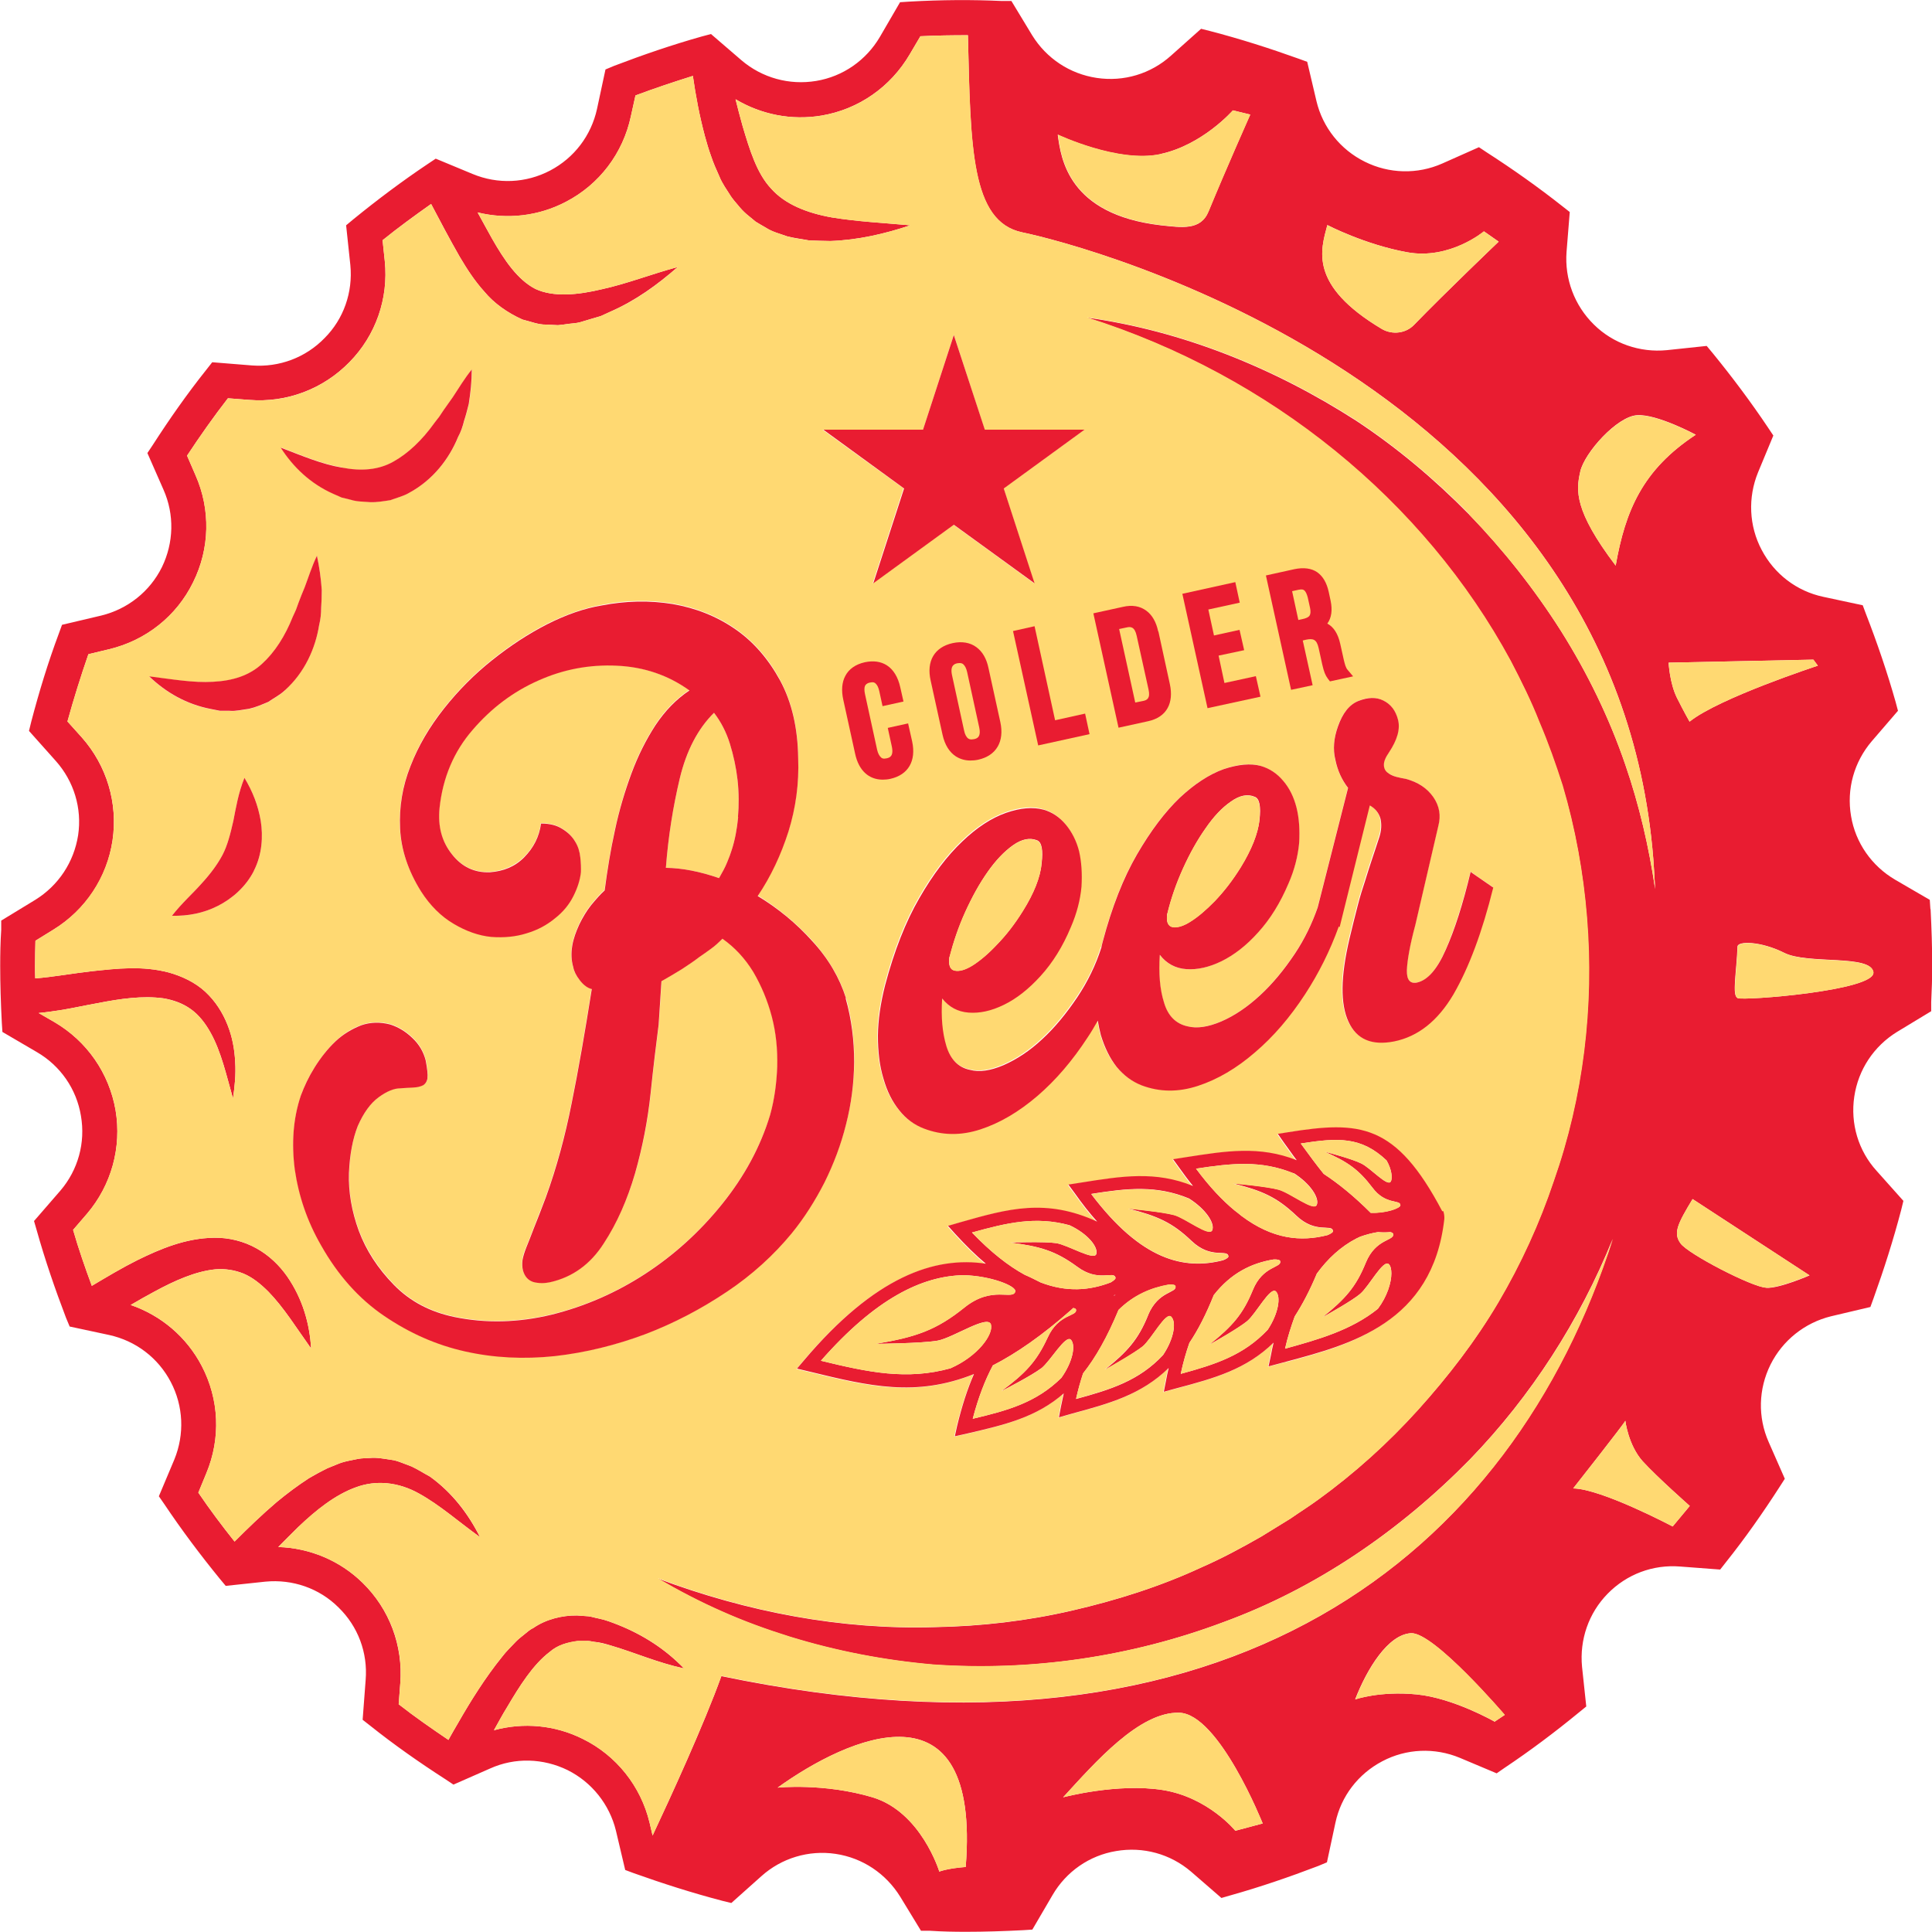
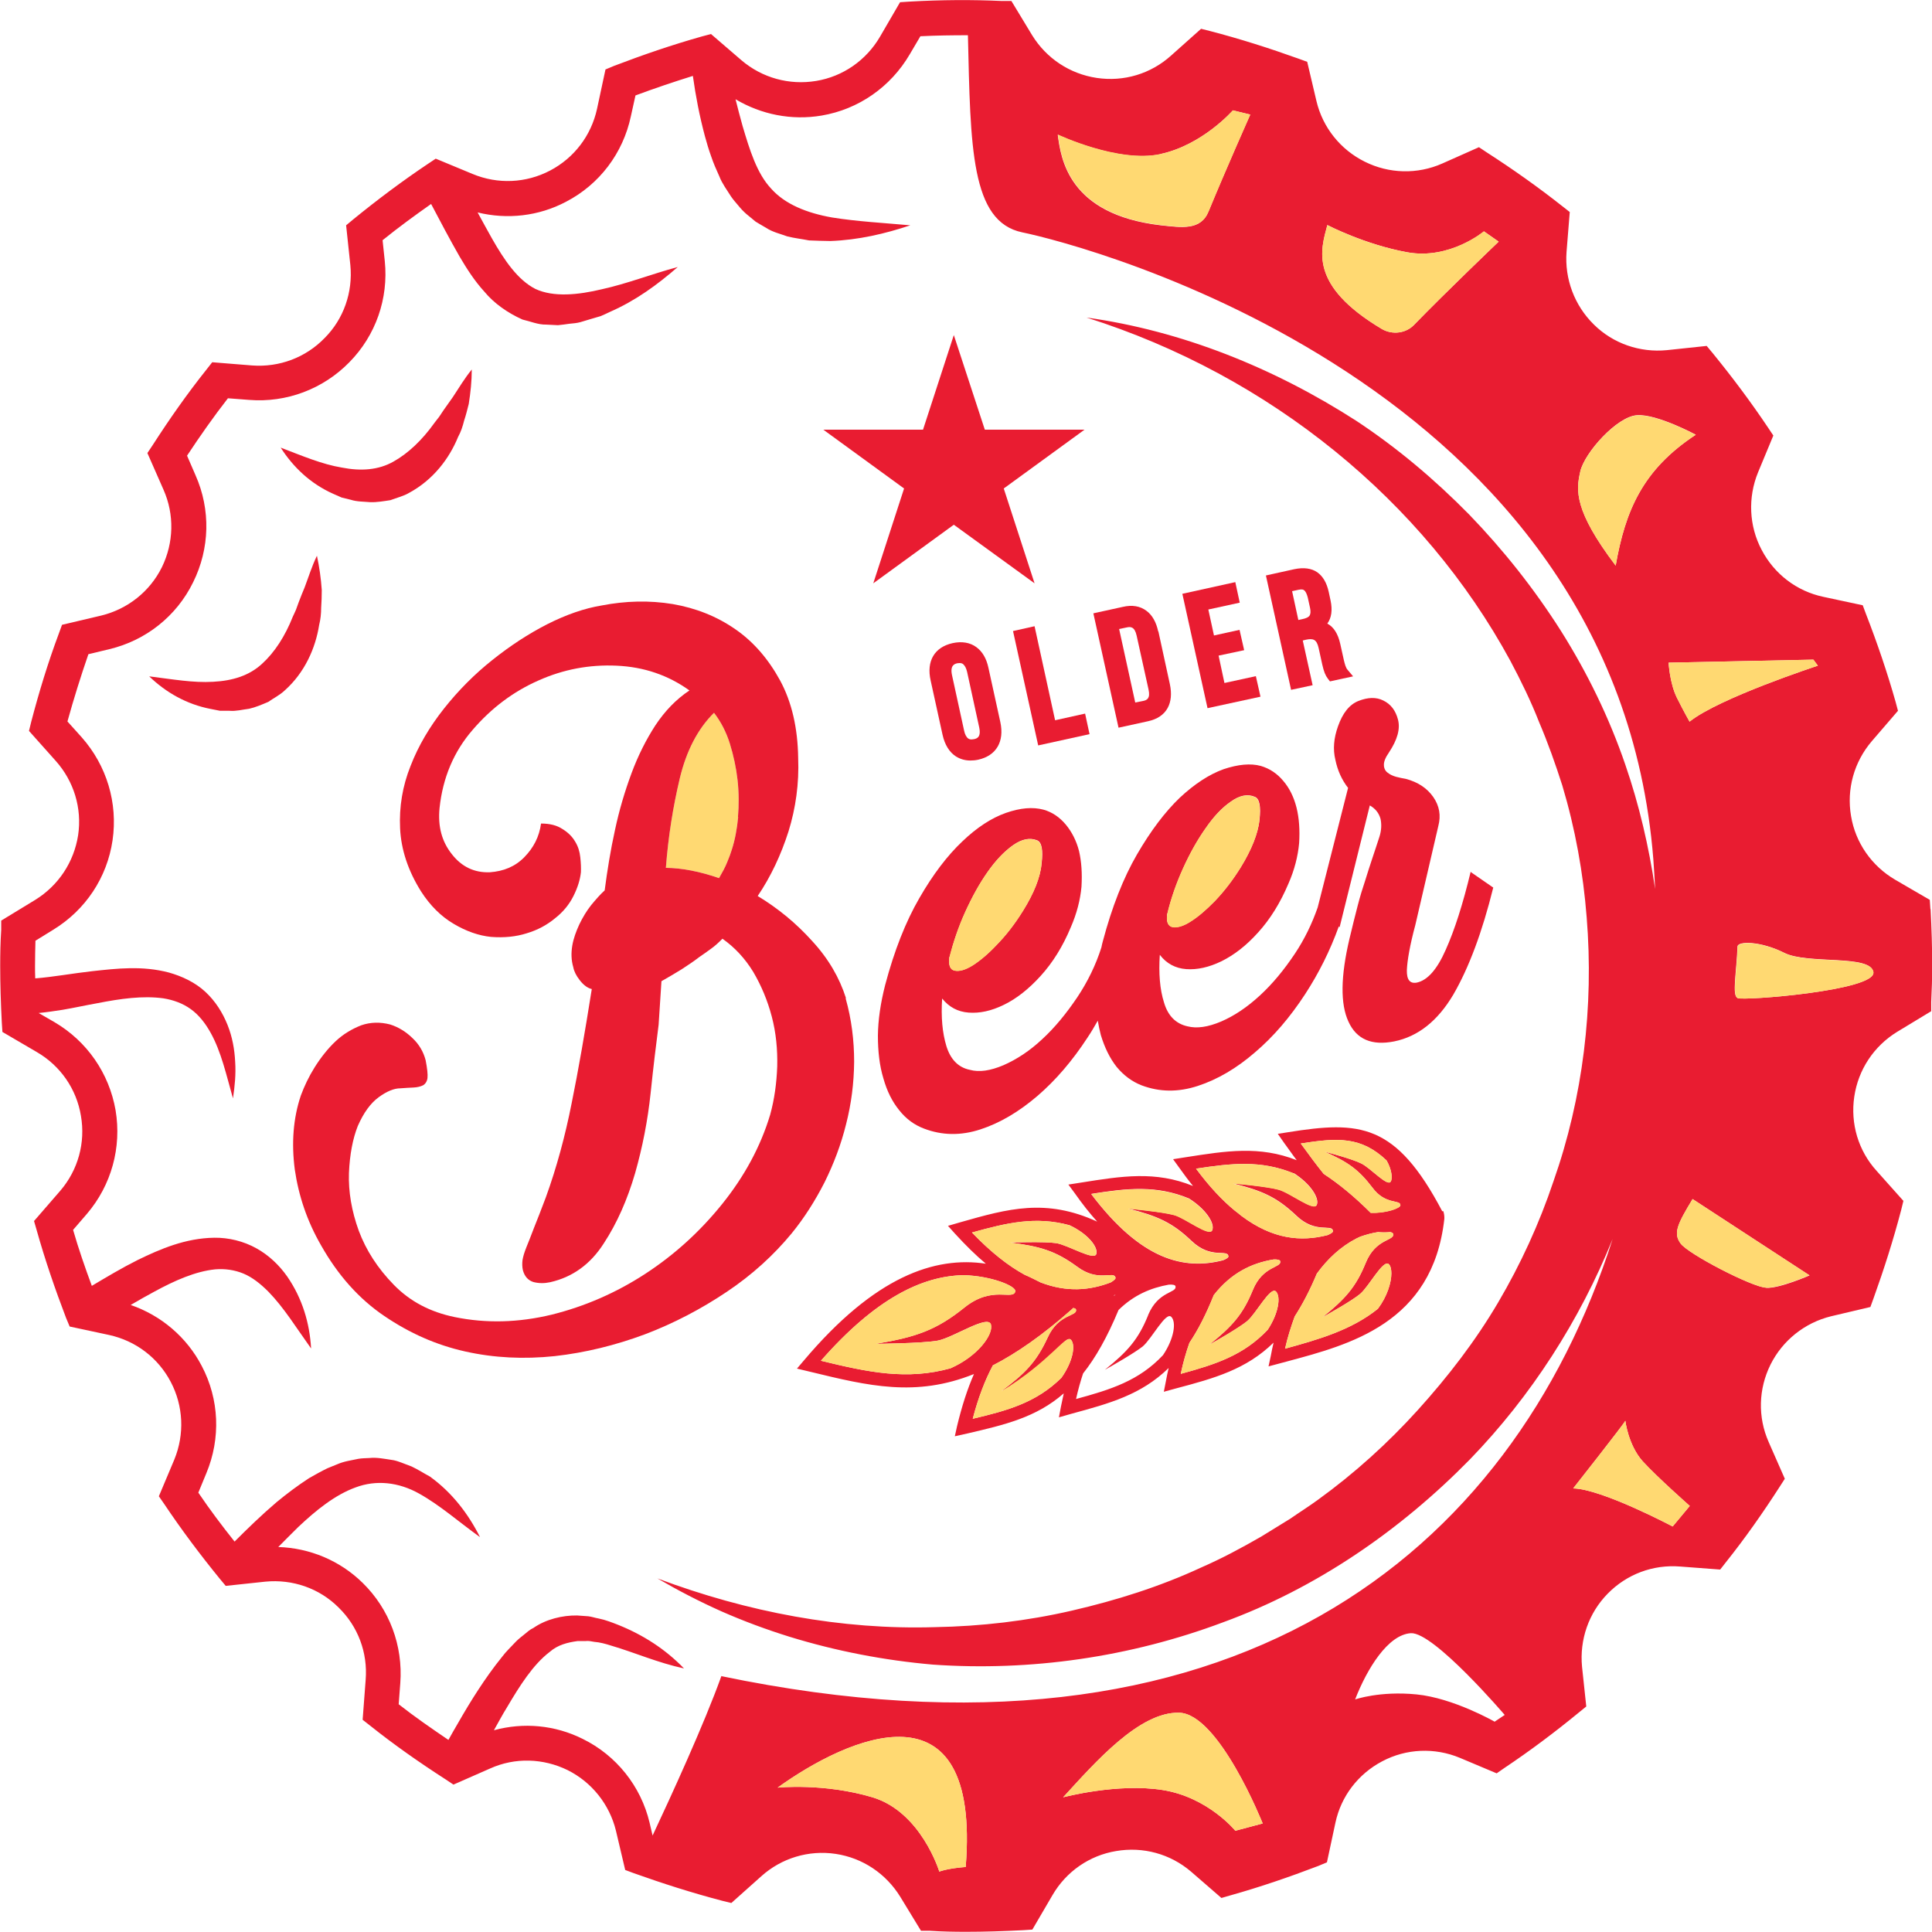
<svg xmlns="http://www.w3.org/2000/svg" viewBox="0 0 137 137" fill="none">
  <g clip-path="url(#clip0_278_6020)">
    <path d="M136.886 64.466L136.843 63.81L134.387 62.382C132.731 61.411 131.574 59.769 131.26 57.87C130.932 55.957 131.474 54.029 132.731 52.558L134.587 50.402L134.416 49.76C133.83 47.69 133.116 45.591 132.317 43.535L132.088 42.92L129.29 42.321C127.405 41.921 125.82 40.707 124.921 38.994C124.021 37.295 123.935 35.282 124.664 33.497L125.749 30.884L125.377 30.327C124.164 28.514 122.836 26.743 121.451 25.044L121.023 24.53L118.195 24.83C116.282 25.016 114.383 24.359 113.027 23.017C111.642 21.66 110.942 19.776 111.085 17.862L111.313 15.035L110.785 14.621C109.086 13.279 107.273 11.994 105.431 10.809L104.874 10.438L102.275 11.594C100.505 12.379 98.492 12.322 96.778 11.466C95.05 10.609 93.794 9.038 93.351 7.168L92.695 4.383L92.066 4.155C90.039 3.427 87.94 2.756 85.798 2.199L85.17 2.042L83.042 3.941C81.6 5.24 79.687 5.811 77.774 5.526C75.86 5.24 74.204 4.141 73.19 2.499L71.72 0.071H71.049C68.921 -0.028 66.751 -0.014 64.481 0.114L63.824 0.157L62.396 2.613C61.425 4.269 59.783 5.426 57.87 5.74C55.971 6.054 54.043 5.526 52.573 4.269L50.416 2.413L49.774 2.584C47.689 3.17 45.605 3.884 43.549 4.669L42.935 4.926L42.335 7.725C41.921 9.609 40.722 11.194 39.008 12.094C37.295 12.993 35.296 13.079 33.511 12.336L30.898 11.251L30.341 11.623C28.528 12.836 26.758 14.164 25.058 15.549L24.544 15.977L24.844 18.805C25.03 20.718 24.373 22.617 23.017 23.973C21.674 25.358 19.804 26.058 17.876 25.915L15.049 25.687L14.635 26.215C13.279 27.914 12.008 29.727 10.823 31.569L10.452 32.126L11.594 34.725C12.379 36.495 12.322 38.494 11.48 40.222C10.623 41.95 9.052 43.192 7.182 43.649L4.398 44.306L4.169 44.934C3.412 46.961 2.77 49.06 2.213 51.188L2.056 51.83L3.955 53.958C5.24 55.4 5.826 57.313 5.54 59.226C5.24 61.14 4.141 62.796 2.499 63.81L0.086 65.28V65.937C0.029 66.794 0.014 67.636 0.014 68.493C0.014 69.792 0.057 71.134 0.128 72.519L0.171 73.176L2.613 74.604C4.283 75.575 5.426 77.217 5.74 79.13C6.068 81.029 5.54 82.957 4.283 84.427L2.413 86.584L2.599 87.226C3.184 89.311 3.898 91.395 4.683 93.451L4.94 94.065L7.739 94.665C9.624 95.079 11.208 96.278 12.108 97.992C13.008 99.705 13.093 101.704 12.365 103.489L11.265 106.102L11.651 106.659C12.865 108.472 14.193 110.243 15.578 111.942L16.006 112.456L18.819 112.156C20.746 111.97 22.645 112.627 24.002 113.983C25.387 115.326 26.086 117.196 25.929 119.124L25.715 121.951L26.243 122.365C27.942 123.721 29.756 124.992 31.598 126.177L32.155 126.548L34.753 125.406C36.524 124.607 38.523 124.678 40.25 125.52C41.964 126.377 43.22 127.948 43.677 129.818L44.334 132.602L44.948 132.831C46.99 133.559 49.089 134.23 51.216 134.787L51.859 134.944L53.986 133.045C55.414 131.76 57.342 131.175 59.255 131.46C61.168 131.746 62.824 132.859 63.838 134.501L65.309 136.914H65.966C66.822 136.972 67.65 136.986 68.507 136.986C69.821 136.986 71.134 136.943 72.548 136.872L73.205 136.829L74.632 134.387C75.603 132.717 77.245 131.574 79.144 131.26C81.058 130.932 82.985 131.46 84.456 132.717L86.612 134.587L87.254 134.401C89.339 133.816 91.424 133.102 93.48 132.317L94.094 132.06L94.694 129.261C95.093 127.377 96.307 125.792 98.02 124.892C99.719 123.993 101.733 123.907 103.517 124.649L106.13 125.749L106.687 125.363C108.501 124.15 110.271 122.822 111.956 121.437L112.484 121.008L112.184 118.196C111.999 116.268 112.656 114.383 113.998 113.013C115.354 111.628 117.21 110.928 119.152 111.085L121.979 111.299L122.393 110.771C123.75 109.072 125.021 107.258 126.206 105.417L126.563 104.86L125.42 102.261C124.635 100.491 124.692 98.492 125.549 96.764C126.405 95.05 127.976 93.794 129.847 93.337L132.631 92.68L132.859 92.052C133.587 90.025 134.259 87.926 134.815 85.798L134.972 85.156L133.073 83.028C131.774 81.6 131.203 79.673 131.489 77.76C131.774 75.846 132.874 74.19 134.516 73.176L136.943 71.706V71.049C136.986 70.192 137.014 69.364 137.014 68.507C137.014 67.208 136.971 65.851 136.9 64.466H136.886ZM128.576 46.761L128.904 47.204C128.904 47.204 121.879 49.503 119.809 51.173C119.809 51.173 119.423 50.502 118.909 49.474C118.395 48.432 118.324 46.99 118.324 46.99L128.59 46.776L128.576 46.761ZM112.056 33.44C112.356 32.098 114.669 29.527 116.082 29.442C117.496 29.342 120.252 30.827 120.252 30.827C116.482 33.297 115.254 36.21 114.569 40.108C111.613 36.21 111.756 34.768 112.056 33.454V33.44ZM94.137 15.963C94.137 15.963 96.792 17.348 99.805 17.891C102.818 18.433 105.231 16.406 105.231 16.406L106.273 17.134C106.273 17.134 102.561 20.675 100.276 23.031C99.691 23.645 98.734 23.759 97.992 23.331C92.766 20.218 93.665 17.705 94.122 15.963H94.137ZM82.286 10.923C85.284 10.28 87.426 7.825 87.426 7.825L88.654 8.124C88.654 8.124 86.926 12.008 85.698 14.992C85.141 16.363 83.799 16.134 82.314 15.977C75.718 15.206 75.232 11.209 75.004 9.552C75.004 9.552 79.287 11.58 82.271 10.937L82.286 10.923ZM68.493 132.388C67.165 132.488 66.608 132.717 66.608 132.717C66.608 132.717 65.323 128.49 61.868 127.448C58.412 126.42 55.143 126.763 55.143 126.763C60.083 123.207 69.564 118.867 68.479 132.388H68.493ZM87.597 129.818C87.597 129.818 85.67 127.448 82.457 126.934C79.244 126.42 75.389 127.448 75.389 127.448C77.688 124.935 80.801 121.38 83.614 121.451C86.441 121.522 89.539 129.304 89.539 129.304L87.611 129.818H87.597ZM51.159 118.838C49.931 122.265 47.575 127.391 46.276 130.161L46.062 129.247C45.448 126.663 43.706 124.478 41.321 123.307C39.351 122.322 37.123 122.122 35.025 122.693C35.339 122.136 35.624 121.594 35.953 121.066C36.838 119.566 37.795 118.039 38.98 117.139C39.551 116.639 40.236 116.468 40.964 116.368H41.535C41.735 116.339 41.95 116.397 42.135 116.425C42.535 116.454 42.949 116.568 43.349 116.696C45.005 117.182 46.647 117.91 48.503 118.31C47.175 116.939 45.619 115.94 43.849 115.226C43.406 115.054 42.949 114.869 42.449 114.769C42.192 114.726 41.964 114.64 41.721 114.612L40.922 114.555C39.865 114.54 38.708 114.826 37.823 115.44C37.566 115.554 37.38 115.74 37.181 115.897C36.981 116.054 36.767 116.225 36.595 116.397C36.252 116.768 35.881 117.11 35.596 117.496C34.982 118.253 34.439 119.024 33.925 119.809C33.411 120.594 32.94 121.38 32.483 122.179C32.255 122.579 32.012 122.979 31.798 123.379C30.598 122.565 29.399 121.737 28.271 120.851L28.385 119.352C28.585 116.696 27.614 114.098 25.715 112.242C24.102 110.657 21.96 109.771 19.733 109.7C20.218 109.215 20.689 108.729 21.16 108.272C22.417 107.087 23.759 106.002 25.215 105.474C26.657 104.931 28.257 105.088 29.727 105.916C31.212 106.744 32.526 107.915 34.039 109C33.211 107.358 32.069 105.845 30.484 104.703C30.056 104.474 29.642 104.203 29.185 103.989L28.471 103.717C28.242 103.632 28 103.546 27.743 103.518C27.243 103.446 26.715 103.332 26.201 103.389C25.929 103.403 25.672 103.403 25.415 103.446L24.644 103.603C24.387 103.66 24.145 103.732 23.916 103.832L23.216 104.117C22.774 104.331 22.346 104.574 21.917 104.817C21.103 105.345 20.346 105.916 19.618 106.516C18.562 107.415 17.576 108.372 16.634 109.314C15.735 108.187 14.864 107.03 14.064 105.845L14.635 104.46C15.663 101.99 15.549 99.22 14.307 96.864C13.236 94.808 11.423 93.28 9.267 92.537C9.823 92.209 10.38 91.895 10.937 91.595C12.379 90.81 13.85 90.153 15.263 90.01C15.963 89.953 16.634 90.053 17.262 90.31C17.905 90.581 18.476 91.038 19.033 91.595C20.132 92.723 21.018 94.165 22.06 95.622C21.96 93.837 21.446 92.081 20.361 90.51C19.818 89.739 19.09 89.025 18.191 88.525C17.277 88.011 16.206 87.754 15.192 87.769C13.15 87.797 11.366 88.568 9.781 89.339C8.638 89.91 7.567 90.553 6.511 91.181C6.025 89.868 5.569 88.554 5.183 87.212L6.168 86.07C7.896 84.042 8.638 81.372 8.196 78.73C7.739 76.103 6.168 73.833 3.855 72.477L2.741 71.834C3.327 71.777 3.884 71.691 4.441 71.606C5.283 71.463 6.111 71.277 6.925 71.134C8.524 70.82 10.123 70.592 11.58 70.792C12.294 70.906 12.965 71.149 13.536 71.563C14.107 71.977 14.564 72.562 14.935 73.233C15.692 74.59 16.049 76.232 16.52 77.888C16.648 77.031 16.734 76.175 16.677 75.304C16.634 74.418 16.477 73.533 16.134 72.677C15.792 71.82 15.278 70.992 14.55 70.32C13.821 69.65 12.893 69.221 11.979 68.964C10.095 68.464 8.281 68.678 6.568 68.864C5.154 69.021 3.784 69.278 2.499 69.378C2.484 69.078 2.484 68.793 2.484 68.507C2.484 67.907 2.499 67.308 2.513 66.708L3.784 65.923C6.068 64.524 7.596 62.225 7.982 59.583C8.367 56.942 7.567 54.286 5.797 52.287L4.783 51.159C5.226 49.56 5.726 47.961 6.268 46.39L7.753 46.033C10.337 45.419 12.522 43.692 13.693 41.293C14.878 38.908 14.949 36.138 13.864 33.697L13.264 32.312C14.178 30.927 15.149 29.542 16.163 28.242L17.662 28.357C20.318 28.571 22.917 27.586 24.773 25.687C26.643 23.788 27.557 21.175 27.286 18.519L27.129 17.034C28.242 16.134 29.413 15.278 30.57 14.464C31.212 15.678 31.869 16.934 32.597 18.205C33.097 19.047 33.625 19.89 34.353 20.689C35.025 21.503 35.995 22.189 37.052 22.66C37.609 22.788 38.166 23.031 38.723 23.017L39.565 23.059C39.836 23.031 40.093 23.002 40.365 22.959C40.622 22.931 40.893 22.917 41.15 22.845L41.864 22.631L42.592 22.417C42.806 22.331 43.035 22.217 43.249 22.117C45.077 21.317 46.618 20.189 48.061 18.933C46.205 19.433 44.462 20.118 42.706 20.504C40.993 20.918 39.251 21.089 37.966 20.489C36.709 19.847 35.767 18.462 34.882 16.905C34.539 16.306 34.225 15.706 33.868 15.064C35.967 15.578 38.194 15.335 40.136 14.307C42.506 13.079 44.177 10.866 44.734 8.253L45.062 6.768C46.404 6.268 47.761 5.811 49.132 5.383C49.331 6.811 49.603 8.224 49.988 9.666C50.117 10.138 50.26 10.623 50.431 11.094C50.588 11.566 50.802 12.051 51.016 12.522C51.202 13.008 51.544 13.464 51.83 13.921C51.973 14.136 52.173 14.364 52.344 14.564C52.516 14.778 52.715 14.992 52.929 15.178C53.144 15.349 53.372 15.549 53.586 15.72C53.815 15.863 54.072 16.006 54.315 16.149C54.786 16.463 55.328 16.577 55.828 16.763C56.342 16.891 56.87 16.948 57.37 17.048C57.884 17.063 58.384 17.091 58.884 17.091C60.868 17.02 62.753 16.577 64.552 15.977C62.639 15.806 60.768 15.706 58.998 15.421C57.213 15.107 55.657 14.478 54.686 13.379C53.672 12.308 53.158 10.623 52.658 8.938C52.487 8.324 52.316 7.682 52.158 7.039C53.986 8.124 56.128 8.553 58.255 8.196C60.883 7.753 63.153 6.168 64.509 3.855L65.266 2.57C66.408 2.513 67.536 2.499 68.636 2.499C68.821 10.438 68.835 15.72 72.491 16.477C76.803 17.362 114.569 27.129 117.239 60.925C117.296 61.625 117.325 62.339 117.367 63.039C116.925 60.04 116.239 57.085 115.254 54.229C114.112 50.888 112.556 47.704 110.685 44.734C108.8 41.764 106.616 39.008 104.189 36.495C101.747 34.011 99.077 31.755 96.178 29.842C90.339 26.087 83.813 23.459 77.046 22.517C90.067 26.629 100.947 35.524 107.101 46.861C107.858 48.289 108.558 49.717 109.143 51.216C109.771 52.687 110.3 54.186 110.785 55.7C111.699 58.755 112.27 61.911 112.513 65.052C113.027 71.377 112.256 77.817 110.157 83.771C109.157 86.755 107.829 89.653 106.23 92.366C104.617 95.108 102.675 97.621 100.548 99.977C98.42 102.332 96.05 104.474 93.466 106.345C92.823 106.816 92.138 107.244 91.481 107.701L89.439 108.958C88.054 109.757 86.641 110.514 85.17 111.156C82.243 112.513 79.159 113.484 76.003 114.212C72.848 114.94 69.578 115.326 66.28 115.383C59.697 115.583 53.015 114.326 46.618 111.927C48.089 112.784 49.603 113.569 51.173 114.269C52.73 114.954 54.343 115.554 55.999 116.068C59.298 117.082 62.71 117.739 66.151 118.039C73.076 118.524 80.144 117.51 86.726 115.04C93.337 112.627 99.291 108.529 104.231 103.489C108.572 99.006 112.013 93.651 114.355 87.854C107.201 110.228 87.312 126.391 51.13 118.852L51.159 118.838ZM105.973 122.079C105.973 122.079 103.061 120.409 100.448 120.152C97.835 119.895 96.093 120.509 96.093 120.509C96.935 118.338 98.42 115.911 100.048 115.811C101.676 115.725 106.701 121.608 106.701 121.608L105.973 122.094V122.079ZM118.61 108.244C118.61 108.244 113.569 105.574 111.556 105.545C111.556 105.545 115.211 100.905 115.254 100.748C115.254 100.748 115.454 102.461 116.482 103.617C117.524 104.76 119.823 106.787 119.823 106.787L118.61 108.244ZM125.235 91.31C124.264 91.281 119.68 88.911 119.166 88.168C118.638 87.44 118.952 86.798 120.023 85.027L128.319 90.439C128.319 90.439 126.206 91.367 125.249 91.324L125.235 91.31ZM123.207 70.763C122.807 70.578 123.136 68.978 123.207 67.122C123.221 66.722 124.835 66.722 126.52 67.565C128.19 68.407 132.688 67.65 132.845 68.95C132.988 70.249 123.607 70.977 123.221 70.777L123.207 70.763Z" fill="#E91C31" />
    <path d="M88.668 8.11C88.668 8.11 86.94 11.994 85.713 14.978C85.156 16.349 83.813 16.12 82.329 15.963C75.732 15.192 75.246 11.194 75.018 9.538C75.018 9.538 79.302 11.566 82.286 10.923C85.284 10.281 87.426 7.825 87.426 7.825L88.654 8.125L88.668 8.11Z" fill="#FFD972" />
    <path d="M106.273 17.134C106.273 17.134 102.561 20.675 100.276 23.031C99.691 23.645 98.734 23.759 97.992 23.331C92.766 20.218 93.665 17.705 94.122 15.963C94.122 15.963 96.778 17.348 99.791 17.89C102.804 18.433 105.217 16.405 105.217 16.405L106.259 17.134H106.273Z" fill="#FFD972" />
    <path d="M120.252 30.827C116.482 33.297 115.254 36.21 114.569 40.108C111.613 36.21 111.756 34.767 112.056 33.454C112.356 32.112 114.669 29.542 116.082 29.456C117.496 29.356 120.252 30.841 120.252 30.841V30.827Z" fill="#FFD972" />
    <path d="M128.904 47.204C128.904 47.204 121.879 49.502 119.809 51.173C119.809 51.173 119.423 50.502 118.909 49.474C118.395 48.432 118.324 46.99 118.324 46.99L128.59 46.775L128.919 47.218L128.904 47.204Z" fill="#FFD972" />
    <path d="M132.845 68.95C132.988 70.249 123.607 70.977 123.221 70.778C122.822 70.592 123.15 68.993 123.221 67.137C123.236 66.737 124.849 66.737 126.534 67.579C128.205 68.422 132.702 67.665 132.859 68.964L132.845 68.95Z" fill="#FFD972" />
    <path d="M128.305 90.424C128.305 90.424 126.191 91.353 125.235 91.31C124.264 91.281 119.68 88.911 119.166 88.169C118.638 87.44 118.952 86.798 120.023 85.027L128.319 90.439L128.305 90.424Z" fill="#FFD972" />
    <path d="M119.823 106.787L118.61 108.244C118.61 108.244 113.569 105.574 111.556 105.545C111.556 105.545 115.211 100.905 115.254 100.748C115.254 100.748 115.454 102.461 116.482 103.617C117.524 104.76 119.823 106.787 119.823 106.787Z" fill="#FFD972" />
-     <path d="M106.716 121.594L105.988 122.079C105.988 122.079 103.075 120.409 100.462 120.152C97.849 119.895 96.107 120.509 96.107 120.509C96.949 118.338 98.434 115.911 100.062 115.811C101.69 115.725 106.716 121.608 106.716 121.608V121.594Z" fill="#FFD972" />
    <path d="M68.493 132.388C67.165 132.488 66.608 132.716 66.608 132.716C66.608 132.716 65.323 128.49 61.868 127.448C58.412 126.42 55.143 126.762 55.143 126.762C60.083 123.207 69.564 118.866 68.479 132.388H68.493Z" fill="#FFD972" />
    <path d="M89.525 129.304L87.597 129.818C87.597 129.818 85.67 127.448 82.457 126.934C79.244 126.42 75.389 127.448 75.389 127.448C77.688 124.935 80.801 121.379 83.614 121.451C86.441 121.522 89.539 129.304 89.539 129.304H89.525Z" fill="#FFD972" />
-     <path d="M104.189 36.495C106.616 39.008 108.8 41.764 110.685 44.734C112.556 47.703 114.112 50.888 115.254 54.229C116.239 57.084 116.925 60.04 117.367 63.038C117.325 62.339 117.296 61.625 117.239 60.925C114.569 27.143 76.803 17.362 72.491 16.477C68.85 15.706 68.835 10.437 68.636 2.499C67.536 2.499 66.422 2.513 65.266 2.57L64.509 3.855C63.153 6.168 60.897 7.753 58.255 8.196C56.128 8.553 53.972 8.124 52.158 7.039C52.316 7.682 52.487 8.324 52.658 8.938C53.158 10.623 53.672 12.308 54.686 13.379C55.657 14.478 57.213 15.106 58.998 15.42C60.783 15.72 62.639 15.806 64.552 15.977C62.739 16.577 60.868 17.02 58.884 17.091C58.384 17.091 57.884 17.062 57.37 17.048C56.87 16.962 56.342 16.905 55.828 16.762C55.328 16.577 54.786 16.448 54.315 16.149C54.057 16.006 53.815 15.863 53.586 15.72C53.372 15.549 53.144 15.349 52.929 15.178C52.715 14.992 52.516 14.778 52.344 14.564C52.173 14.364 51.973 14.135 51.83 13.921C51.544 13.464 51.216 13.007 51.016 12.522C50.802 12.051 50.588 11.565 50.431 11.094C50.26 10.623 50.117 10.137 49.988 9.666C49.603 8.224 49.346 6.811 49.132 5.383C47.761 5.811 46.39 6.268 45.062 6.768L44.734 8.253C44.177 10.866 42.492 13.079 40.136 14.307C38.194 15.32 35.981 15.577 33.868 15.063C34.225 15.692 34.539 16.291 34.882 16.905C35.767 18.462 36.724 19.847 37.966 20.489C39.251 21.089 40.979 20.918 42.706 20.503C44.462 20.118 46.205 19.433 48.061 18.933C46.618 20.204 45.077 21.332 43.249 22.117C43.035 22.203 42.806 22.317 42.592 22.417L41.864 22.631L41.15 22.845C40.893 22.916 40.622 22.931 40.365 22.959C40.093 23.002 39.836 23.031 39.565 23.059L38.723 23.016C38.166 23.031 37.609 22.802 37.052 22.66C35.995 22.188 35.025 21.503 34.353 20.689C33.64 19.89 33.097 19.047 32.597 18.205C31.869 16.934 31.212 15.692 30.57 14.464C29.413 15.292 28.242 16.134 27.129 17.034L27.286 18.519C27.557 21.174 26.643 23.802 24.773 25.686C22.902 27.6 20.318 28.585 17.662 28.357L16.163 28.242C15.149 29.556 14.178 30.927 13.264 32.312L13.864 33.697C14.935 36.138 14.878 38.922 13.693 41.293C12.522 43.691 10.338 45.405 7.753 46.033L6.268 46.39C5.726 47.946 5.226 49.545 4.783 51.159L5.797 52.287C7.582 54.286 8.367 56.927 7.982 59.583C7.582 62.21 6.054 64.523 3.784 65.923L2.513 66.708C2.499 67.293 2.484 67.893 2.484 68.507C2.484 68.793 2.484 69.078 2.499 69.378C3.798 69.278 5.154 69.021 6.568 68.864C8.267 68.693 10.095 68.464 11.979 68.964C12.893 69.221 13.821 69.649 14.55 70.32C15.278 70.991 15.806 71.82 16.134 72.676C16.477 73.547 16.634 74.433 16.677 75.303C16.734 76.174 16.648 77.031 16.52 77.888C16.049 76.231 15.678 74.575 14.935 73.233C14.564 72.562 14.107 71.962 13.536 71.562C12.965 71.163 12.308 70.92 11.58 70.791C10.123 70.592 8.524 70.82 6.925 71.134C6.111 71.277 5.283 71.463 4.441 71.605C3.884 71.691 3.327 71.777 2.741 71.834L3.855 72.476C6.168 73.833 7.739 76.089 8.196 78.73C8.638 81.357 7.896 84.042 6.168 86.069L5.183 87.212C5.569 88.554 6.025 89.867 6.511 91.181C7.553 90.567 8.624 89.91 9.781 89.339C11.366 88.554 13.15 87.797 15.192 87.768C16.206 87.754 17.277 87.997 18.191 88.525C19.104 89.025 19.818 89.739 20.361 90.51C21.446 92.08 21.96 93.851 22.06 95.621C21.018 94.165 20.132 92.723 19.033 91.595C18.49 91.052 17.919 90.581 17.262 90.31C16.634 90.067 15.963 89.953 15.264 90.01C13.85 90.153 12.379 90.824 10.937 91.595C10.38 91.895 9.823 92.209 9.267 92.537C11.423 93.266 13.236 94.808 14.307 96.864C15.535 99.234 15.663 101.99 14.635 104.46L14.064 105.845C14.878 107.03 15.735 108.186 16.634 109.314C17.576 108.372 18.562 107.415 19.618 106.516C20.332 105.916 21.103 105.345 21.917 104.817C22.346 104.56 22.774 104.331 23.216 104.117L23.916 103.831C24.145 103.731 24.402 103.66 24.644 103.603L25.415 103.446C25.672 103.403 25.929 103.403 26.201 103.389C26.715 103.332 27.243 103.446 27.743 103.517C28.014 103.546 28.242 103.632 28.471 103.717L29.185 103.988C29.642 104.203 30.056 104.474 30.484 104.702C32.069 105.83 33.225 107.344 34.039 109C32.526 107.915 31.212 106.73 29.727 105.916C28.257 105.088 26.657 104.931 25.215 105.473C23.759 106.002 22.403 107.073 21.16 108.272C20.689 108.729 20.218 109.214 19.733 109.7C21.96 109.771 24.102 110.656 25.715 112.241C27.628 114.112 28.599 116.696 28.385 119.352L28.271 120.851C29.399 121.736 30.598 122.565 31.798 123.378C32.012 122.964 32.255 122.565 32.483 122.179C32.94 121.379 33.411 120.594 33.925 119.809C34.439 119.023 34.982 118.252 35.596 117.496C35.881 117.11 36.252 116.768 36.595 116.396C36.767 116.225 36.981 116.054 37.181 115.897C37.38 115.739 37.58 115.554 37.823 115.44C38.708 114.826 39.865 114.54 40.922 114.554L41.721 114.612C41.978 114.64 42.207 114.726 42.449 114.769C42.949 114.869 43.406 115.054 43.849 115.225C45.633 115.939 47.19 116.939 48.503 118.31C46.633 117.91 45.005 117.182 43.349 116.696C42.935 116.582 42.521 116.468 42.135 116.425C41.95 116.396 41.735 116.339 41.535 116.353H40.964C40.236 116.453 39.551 116.639 38.98 117.139C37.795 118.038 36.838 119.566 35.953 121.065C35.624 121.594 35.339 122.136 35.025 122.693C37.109 122.122 39.351 122.322 41.321 123.307C43.706 124.478 45.433 126.662 46.062 129.247L46.276 130.161C47.575 127.391 49.917 122.265 51.159 118.838C87.34 126.363 107.23 110.214 114.383 87.84C112.027 93.651 108.586 98.991 104.26 103.474C99.32 108.515 93.366 112.613 86.755 115.026C80.172 117.496 73.091 118.509 66.18 118.024C62.724 117.724 59.312 117.067 56.028 116.054C54.386 115.54 52.758 114.954 51.202 114.255C49.631 113.569 48.118 112.77 46.647 111.913C53.044 114.312 59.712 115.568 66.308 115.368C69.607 115.311 72.862 114.926 76.032 114.197C79.187 113.469 82.286 112.498 85.198 111.142C86.669 110.499 88.083 109.728 89.468 108.943L91.509 107.687C92.166 107.23 92.852 106.801 93.494 106.33C96.079 104.46 98.449 102.318 100.576 99.962C102.704 97.592 104.645 95.079 106.259 92.352C107.858 89.639 109.186 86.74 110.185 83.756C112.284 77.802 113.055 71.363 112.541 65.037C112.284 61.896 111.713 58.741 110.814 55.685C110.328 54.172 109.8 52.672 109.172 51.202C108.586 49.703 107.872 48.275 107.13 46.847C100.99 35.51 90.11 26.614 77.074 22.502C83.842 23.445 90.367 26.072 96.207 29.827C99.106 31.755 101.776 33.996 104.217 36.481L104.189 36.495ZM65.452 30.47L67.636 23.745L69.821 30.47H76.888L71.163 34.625L73.333 41.364L67.608 37.209L61.882 41.364L64.067 34.625L58.327 30.47H65.394H65.452ZM24.23 33.168C25.615 33.44 26.843 33.34 27.886 32.754C28.942 32.169 29.942 31.212 30.798 30.013C30.898 29.87 31.027 29.727 31.141 29.57L31.455 29.099C31.669 28.785 31.898 28.485 32.112 28.171C32.54 27.528 32.94 26.843 33.468 26.201C33.468 27.014 33.383 27.814 33.254 28.628C33.154 29.028 33.054 29.427 32.926 29.813C32.826 30.213 32.697 30.612 32.497 30.969C31.869 32.511 30.727 34.011 29.042 34.925C28.642 35.167 28.142 35.281 27.7 35.453C27.229 35.524 26.743 35.61 26.272 35.596C25.801 35.553 25.33 35.567 24.887 35.424L24.244 35.267L23.631 34.996C22.031 34.282 20.803 33.111 19.918 31.726C21.446 32.312 22.86 32.911 24.244 33.14L24.23 33.168ZM18.005 61.753C17.434 62.881 16.463 63.724 15.449 64.238C14.435 64.752 13.336 64.966 12.194 64.937C12.908 64.024 13.664 63.367 14.293 62.653C14.921 61.968 15.421 61.297 15.777 60.625C16.134 59.94 16.334 59.14 16.549 58.198C16.734 57.256 16.905 56.213 17.334 55.157C17.919 56.128 18.305 57.113 18.49 58.212C18.662 59.297 18.59 60.597 18.005 61.739V61.753ZM20.189 48.974C19.847 49.303 19.404 49.517 19.019 49.788C18.576 49.974 18.119 50.174 17.662 50.274C17.191 50.331 16.734 50.459 16.277 50.416H15.606L14.949 50.288C13.236 49.959 11.765 49.117 10.58 47.975C12.194 48.175 13.707 48.446 15.106 48.36C16.506 48.289 17.677 47.918 18.576 47.09C19.476 46.276 20.218 45.119 20.761 43.748C20.832 43.591 20.918 43.42 20.989 43.249L21.175 42.735C21.303 42.378 21.46 42.021 21.603 41.664C21.874 40.95 22.103 40.193 22.474 39.422C22.645 40.222 22.76 41.021 22.817 41.849C22.817 42.264 22.802 42.678 22.774 43.077C22.774 43.491 22.731 43.906 22.631 44.305C22.374 45.933 21.617 47.675 20.189 48.946V48.974ZM51.544 91.581C49.731 92.794 47.804 93.808 45.733 94.593C43.663 95.379 41.535 95.893 39.351 96.135C37.181 96.364 35.053 96.264 33.011 95.807C30.97 95.35 29.056 94.508 27.271 93.294C25.472 92.08 23.973 90.396 22.774 88.268C21.789 86.569 21.189 84.77 20.918 82.9C20.661 81.029 20.803 79.287 21.346 77.659C21.575 77.002 21.903 76.332 22.331 75.646C22.774 74.961 23.259 74.332 23.802 73.819C24.344 73.305 24.958 72.919 25.63 72.676C26.286 72.448 26.972 72.433 27.686 72.619C28.271 72.805 28.799 73.133 29.256 73.576C29.727 74.018 30.041 74.547 30.198 75.161C30.313 75.746 30.356 76.16 30.327 76.417C30.299 76.646 30.198 76.831 30.013 76.931C29.842 77.017 29.599 77.074 29.342 77.088C29.056 77.103 28.756 77.117 28.399 77.145C27.971 77.145 27.457 77.345 26.872 77.774C26.286 78.202 25.801 78.873 25.387 79.815C25.015 80.715 24.816 81.829 24.759 83.156C24.716 84.484 24.944 85.841 25.458 87.254C25.972 88.625 26.8 89.896 27.943 91.081C29.085 92.252 30.513 93.008 32.255 93.365C34.468 93.822 36.767 93.765 39.137 93.194C41.507 92.609 43.72 91.638 45.776 90.296C47.832 88.954 49.645 87.311 51.23 85.341C52.801 83.385 53.929 81.286 54.629 79.016C54.928 77.931 55.086 76.774 55.128 75.589C55.157 74.39 55.043 73.204 54.743 72.062C54.443 70.92 54.015 69.863 53.429 68.892C52.844 67.936 52.101 67.165 51.245 66.537C50.973 66.822 50.716 67.051 50.431 67.251C50.145 67.45 49.888 67.65 49.603 67.836C49.217 68.136 48.803 68.407 48.346 68.707C47.889 68.992 47.418 69.264 46.918 69.549L46.718 72.633C46.547 73.961 46.347 75.589 46.147 77.517C45.947 79.43 45.576 81.329 45.048 83.171C44.505 85.027 43.763 86.698 42.806 88.154C41.864 89.624 40.607 90.538 39.008 90.895C38.594 90.981 38.194 90.981 37.823 90.881C37.452 90.781 37.209 90.51 37.066 90.053C37.009 89.796 37.009 89.553 37.038 89.325C37.066 89.068 37.152 88.782 37.309 88.425C37.452 88.068 37.638 87.611 37.852 87.04C38.066 86.483 38.351 85.755 38.694 84.87C39.465 82.742 40.065 80.501 40.522 78.202C40.993 75.875 41.464 73.176 41.95 70.106C41.65 70.035 41.378 69.821 41.107 69.492C40.836 69.164 40.693 68.85 40.636 68.55C40.493 68.064 40.479 67.565 40.565 67.036C40.65 66.522 40.836 66.023 41.064 65.523C41.293 65.023 41.578 64.566 41.907 64.152C42.249 63.738 42.549 63.381 42.863 63.11C43.049 61.696 43.292 60.268 43.592 58.841C43.906 57.427 44.291 56.071 44.762 54.814C45.234 53.543 45.805 52.415 46.462 51.402C47.133 50.374 47.932 49.56 48.874 48.931C47.361 47.861 45.633 47.275 43.706 47.175C41.778 47.09 39.922 47.447 38.151 48.232C36.367 49.017 34.825 50.174 33.511 51.716C32.169 53.258 31.398 55.114 31.155 57.27C31.027 58.569 31.298 59.64 32.026 60.54C32.726 61.439 33.625 61.868 34.725 61.825C35.696 61.753 36.524 61.396 37.166 60.754C37.823 60.097 38.223 59.312 38.351 58.369C38.98 58.369 39.479 58.498 39.865 58.755C40.265 58.983 40.55 59.297 40.764 59.64C40.964 59.997 41.093 60.354 41.136 60.768C41.178 61.168 41.193 61.525 41.178 61.825C41.121 62.353 40.95 62.91 40.65 63.51C40.35 64.109 39.936 64.638 39.337 65.094C38.766 65.566 38.109 65.923 37.338 66.151C36.567 66.379 35.739 66.48 34.81 66.394C33.925 66.308 33.026 65.994 32.155 65.466C31.255 64.937 30.498 64.166 29.842 63.167C28.928 61.711 28.428 60.211 28.357 58.698C28.299 57.17 28.528 55.699 29.113 54.272C29.67 52.829 30.47 51.473 31.484 50.202C32.512 48.903 33.654 47.761 34.91 46.761C36.181 45.747 37.466 44.905 38.808 44.22C40.165 43.549 41.435 43.106 42.663 42.892C44.363 42.549 46.047 42.52 47.704 42.792C49.346 43.077 50.831 43.663 52.144 44.577C53.444 45.476 54.5 46.69 55.314 48.203C56.142 49.731 56.571 51.573 56.599 53.715C56.656 55.528 56.428 57.256 55.914 58.912C55.385 60.568 54.657 62.096 53.729 63.495C55.171 64.381 56.442 65.437 57.599 66.694C58.741 67.964 59.526 69.292 59.983 70.72C60.397 72.191 60.583 73.69 60.583 75.204C60.568 76.717 60.383 78.188 60.012 79.63C59.655 81.072 59.141 82.443 58.484 83.756C57.827 85.084 57.042 86.283 56.156 87.369C54.871 88.911 53.344 90.31 51.544 91.523V91.581ZM91.195 96.578L89.91 96.921L90.067 96.193C90.124 95.864 90.196 95.55 90.267 95.236C88.325 97.135 86.084 97.749 83.371 98.477L82.486 98.72L82.628 97.992C82.685 97.649 82.757 97.349 82.828 97.035C80.886 98.934 78.645 99.534 75.946 100.276L75.047 100.533L75.189 99.776C75.261 99.448 75.318 99.148 75.389 98.834C73.433 100.533 71.206 101.047 68.564 101.675L67.665 101.875L67.822 101.161C68.179 99.719 68.579 98.506 69.021 97.463C64.895 99.105 61.539 98.306 57.427 97.306L56.471 97.078L56.956 96.507C61.996 90.538 66.237 89.096 69.864 89.639C69.164 89.053 68.436 88.34 67.679 87.511L67.179 86.954L68.064 86.698C71.434 85.741 74.104 84.984 77.759 86.655C77.231 86.069 76.703 85.384 76.16 84.627L75.718 84.028L76.632 83.885C79.501 83.428 81.886 83.042 84.556 84.127C84.228 83.728 83.913 83.299 83.585 82.842L83.142 82.228L84.056 82.086C86.897 81.643 89.254 81.257 91.909 82.3C91.609 81.914 91.324 81.486 90.995 81.043L90.567 80.429L91.295 80.315C96.378 79.501 98.934 79.673 102.232 85.927C102.304 86.055 102.332 86.355 102.318 86.498C101.49 93.908 95.593 95.407 91.138 96.607L91.195 96.578ZM78.088 67.179C78.116 67.036 78.145 66.894 78.188 66.751C78.83 64.309 79.644 62.253 80.615 60.583C81.586 58.912 82.6 57.57 83.642 56.57C84.699 55.585 85.727 54.914 86.755 54.543C87.783 54.186 88.668 54.1 89.396 54.314C90.025 54.5 90.553 54.857 90.981 55.371C91.424 55.885 91.738 56.513 91.924 57.27C92.109 58.027 92.18 58.855 92.109 59.783C92.038 60.711 91.781 61.682 91.352 62.653C90.767 64.038 90.039 65.18 89.211 66.108C88.354 67.051 87.497 67.722 86.598 68.164C85.712 68.593 84.884 68.778 84.099 68.721C83.328 68.664 82.7 68.321 82.228 67.707C82.143 69.021 82.228 70.149 82.528 71.091C82.814 72.034 83.371 72.591 84.185 72.776C84.841 72.948 85.641 72.833 86.583 72.433C87.511 72.034 88.425 71.42 89.325 70.592C90.224 69.763 91.038 68.778 91.809 67.622C92.495 66.594 93.023 65.508 93.423 64.352L95.579 55.871C95.136 55.3 94.85 54.643 94.679 53.886C94.508 53.129 94.579 52.344 94.865 51.502C95.193 50.574 95.679 49.974 96.321 49.703C96.964 49.431 97.549 49.417 98.077 49.674C98.606 49.917 98.948 50.359 99.12 51.03C99.277 51.673 99.077 52.458 98.477 53.358C98.22 53.729 98.106 54.014 98.12 54.257C98.12 54.471 98.206 54.671 98.377 54.786C98.534 54.9 98.749 55 98.991 55.085C99.248 55.142 99.462 55.2 99.662 55.228C100.533 55.442 101.176 55.871 101.618 56.513C102.061 57.156 102.175 57.841 101.975 58.584L100.348 65.594C99.962 67.036 99.777 68.107 99.748 68.793C99.734 69.464 99.962 69.763 100.448 69.678C101.219 69.535 101.89 68.75 102.504 67.35C103.118 65.951 103.703 64.109 104.274 61.81L105.845 62.896C105.06 66.065 104.131 68.578 103.018 70.477C101.904 72.362 100.505 73.462 98.82 73.804C97.249 74.133 96.164 73.661 95.579 72.405C94.993 71.148 95.022 69.207 95.65 66.522C95.864 65.623 96.064 64.838 96.236 64.166C96.407 63.51 96.593 62.91 96.764 62.396C96.921 61.868 97.092 61.368 97.249 60.882C97.406 60.397 97.592 59.869 97.778 59.283C97.92 58.826 97.935 58.398 97.849 58.013C97.749 57.613 97.492 57.313 97.092 57.07L94.951 65.708L94.893 65.651C94.265 67.379 93.466 68.978 92.509 70.449C91.438 72.091 90.239 73.476 88.939 74.59C87.64 75.703 86.298 76.503 84.899 76.96C83.499 77.417 82.186 77.402 80.901 76.917C80.23 76.646 79.644 76.231 79.144 75.618C78.659 75.018 78.273 74.247 78.016 73.347C77.931 73.019 77.859 72.676 77.802 72.334C77.574 72.748 77.331 73.147 77.074 73.533C76.003 75.175 74.804 76.56 73.519 77.674C72.205 78.787 70.877 79.587 69.478 80.044C68.079 80.501 66.737 80.472 65.48 79.987C64.809 79.744 64.209 79.316 63.724 78.687C63.224 78.088 62.839 77.331 62.596 76.417C62.325 75.518 62.21 74.504 62.21 73.39C62.225 72.276 62.396 71.077 62.724 69.806C63.367 67.365 64.181 65.309 65.152 63.638C66.123 61.953 67.136 60.625 68.193 59.626C69.235 58.626 70.278 57.955 71.291 57.598C72.319 57.227 73.205 57.156 73.947 57.37C74.561 57.541 75.089 57.898 75.532 58.426C75.96 58.941 76.289 59.569 76.474 60.311C76.646 61.054 76.703 61.896 76.646 62.839C76.574 63.767 76.317 64.723 75.889 65.708C75.318 67.079 74.59 68.221 73.747 69.164C72.891 70.092 72.034 70.777 71.149 71.206C70.249 71.648 69.421 71.82 68.65 71.762C67.865 71.705 67.251 71.363 66.765 70.763C66.68 72.076 66.779 73.19 67.065 74.133C67.365 75.075 67.907 75.646 68.721 75.817C69.378 76.003 70.178 75.889 71.12 75.489C72.062 75.075 72.976 74.475 73.862 73.647C74.761 72.819 75.575 71.82 76.346 70.677C77.103 69.564 77.674 68.379 78.059 67.136L78.088 67.179Z" fill="#FFD972" />
    <path d="M33.454 26.215C33.454 27.029 33.368 27.828 33.24 28.642C33.14 29.042 33.04 29.442 32.911 29.828C32.812 30.227 32.683 30.627 32.483 30.984C31.855 32.526 30.713 34.025 29.028 34.939C28.628 35.182 28.128 35.296 27.686 35.467C27.214 35.539 26.729 35.624 26.258 35.61C25.787 35.567 25.315 35.582 24.873 35.439L24.23 35.282L23.616 35.011C22.017 34.297 20.789 33.126 19.904 31.741C21.432 32.326 22.845 32.926 24.23 33.154C25.615 33.426 26.843 33.326 27.886 32.74C28.942 32.155 29.942 31.198 30.798 29.999C30.898 29.856 31.027 29.713 31.141 29.556L31.455 29.085C31.669 28.771 31.898 28.471 32.112 28.157C32.54 27.514 32.94 26.829 33.468 26.186L33.454 26.215Z" fill="#E91C31" />
    <path d="M22.817 41.864C22.817 42.278 22.802 42.692 22.774 43.092C22.774 43.506 22.731 43.92 22.631 44.32C22.374 45.948 21.617 47.69 20.189 48.96C19.847 49.289 19.404 49.503 19.019 49.774C18.576 49.96 18.119 50.16 17.662 50.26C17.191 50.317 16.734 50.445 16.277 50.403H15.606L14.949 50.274C13.236 49.946 11.765 49.103 10.58 47.961C12.194 48.161 13.707 48.432 15.106 48.346C16.506 48.275 17.677 47.904 18.576 47.076C19.476 46.262 20.218 45.105 20.761 43.734C20.832 43.578 20.918 43.406 20.989 43.235L21.175 42.721C21.303 42.364 21.46 42.007 21.603 41.65C21.874 40.936 22.103 40.179 22.474 39.408C22.645 40.208 22.76 41.007 22.817 41.836V41.864Z" fill="#E91C31" />
-     <path d="M18.005 61.753C17.434 62.881 16.463 63.724 15.449 64.238C14.435 64.752 13.336 64.966 12.194 64.937C12.908 64.023 13.664 63.367 14.293 62.653C14.921 61.968 15.421 61.296 15.777 60.625C16.134 59.94 16.334 59.14 16.549 58.198C16.734 57.256 16.905 56.213 17.334 55.157C17.919 56.128 18.305 57.113 18.49 58.212C18.662 59.297 18.59 60.597 18.005 61.739V61.753Z" fill="#E91C31" />
    <path d="M102.275 85.898C98.977 79.63 96.421 79.473 91.338 80.287L90.61 80.401L91.038 81.015C91.367 81.457 91.652 81.886 91.952 82.271C89.311 81.229 86.94 81.614 84.099 82.057L83.185 82.2L83.628 82.814C83.956 83.271 84.27 83.699 84.599 84.099C81.929 83.014 79.544 83.399 76.674 83.856L75.76 83.999L76.203 84.599C76.746 85.37 77.274 86.041 77.802 86.626C74.161 84.956 71.477 85.712 68.107 86.669L67.222 86.926L67.722 87.483C68.493 88.325 69.207 89.025 69.906 89.61C66.28 89.068 62.039 90.51 56.999 96.478L56.513 97.049L57.47 97.278C61.582 98.277 64.938 99.091 69.064 97.435C68.607 98.477 68.207 99.705 67.865 101.133L67.708 101.847L68.607 101.647C71.234 101.033 73.476 100.519 75.432 98.805C75.361 99.12 75.304 99.419 75.232 99.748L75.089 100.505L75.989 100.248C78.673 99.519 80.929 98.905 82.871 97.006C82.8 97.32 82.728 97.62 82.671 97.963L82.528 98.691L83.414 98.448C86.112 97.735 88.368 97.106 90.31 95.207C90.239 95.521 90.167 95.836 90.11 96.164L89.953 96.892L91.238 96.549C95.693 95.35 101.59 93.851 102.418 86.441C102.432 86.298 102.404 85.998 102.332 85.869L102.275 85.898ZM91.738 83.185C92.937 83.942 93.566 84.956 93.38 85.427C93.194 85.941 91.481 84.57 90.667 84.356C89.853 84.127 87.426 83.913 87.426 83.913C89.496 84.427 90.538 84.884 91.924 86.198C93.294 87.511 94.436 86.769 94.522 87.269C94.551 87.368 94.408 87.469 94.137 87.583C92.252 88.068 90.253 87.883 88.04 86.226C87.883 86.098 87.711 85.955 87.554 85.841C86.669 85.113 85.755 84.142 84.813 82.871C87.34 82.485 89.41 82.257 91.724 83.199L91.738 83.185ZM68.936 87.397C71.406 86.712 73.433 86.226 75.846 86.883C77.131 87.483 77.874 88.411 77.745 88.911C77.631 89.439 75.76 88.297 74.918 88.154C74.076 88.025 71.634 88.111 71.634 88.111C73.761 88.382 74.847 88.696 76.389 89.824C77.902 90.952 78.945 90.096 79.102 90.581C79.13 90.681 79.002 90.795 78.759 90.938C77.274 91.509 75.646 91.652 73.79 90.938C73.419 90.752 73.033 90.553 72.662 90.395C71.506 89.767 70.263 88.796 68.921 87.397H68.936ZM79.116 91.809C79.116 91.809 79.059 91.838 79.03 91.866C79.016 91.866 78.987 91.866 78.973 91.852C79.016 91.838 79.059 91.823 79.116 91.809ZM67.422 97.021C64.309 97.892 61.554 97.306 58.212 96.492C62.096 92.066 65.394 90.481 68.322 90.424C70.278 90.467 72.105 91.209 71.991 91.581C71.805 92.237 70.363 91.124 68.379 92.723C66.394 94.322 64.938 94.822 62.096 95.293C62.096 95.293 65.38 95.264 66.494 95.064C67.608 94.85 70.049 93.194 70.263 93.922C70.449 94.622 69.35 96.164 67.408 97.021H67.422ZM73.833 97.035C74.49 96.521 75.561 94.608 75.946 95.007C76.289 95.393 76.075 96.564 75.261 97.706C73.476 99.462 71.463 100.019 68.978 100.605C69.378 99.077 69.864 97.835 70.406 96.821C72.077 95.964 73.89 94.708 75.932 92.909L76.103 92.751C76.217 92.766 76.289 92.809 76.303 92.866C76.403 93.365 75.075 93.123 74.29 94.85C73.504 96.549 72.719 97.378 71.006 98.648C71.234 98.534 73.19 97.52 73.819 97.035H73.833ZM81.415 93.266C80.715 94.993 79.958 95.836 78.345 97.135C78.759 96.906 80.458 95.936 81.029 95.479C81.672 94.936 82.671 92.98 83.057 93.38C83.428 93.751 83.257 94.922 82.471 96.093C80.772 97.906 78.773 98.534 76.303 99.205C76.446 98.563 76.617 97.949 76.803 97.392C77.688 96.278 78.516 94.822 79.316 92.894C80.387 91.838 81.6 91.324 82.885 91.095C83.157 91.081 83.328 91.109 83.356 91.209C83.471 91.709 82.143 91.509 81.415 93.251V93.266ZM77.403 84.656C79.93 84.256 82 84.027 84.313 84.984C85.513 85.741 86.155 86.74 85.969 87.226C85.77 87.74 84.056 86.369 83.257 86.155C82.428 85.926 80.001 85.698 80.001 85.698C82.072 86.226 83.128 86.683 84.499 87.997C85.884 89.31 87.012 88.554 87.112 89.068C87.126 89.168 86.983 89.268 86.726 89.368C83.956 90.081 80.915 89.353 77.388 84.684L77.403 84.656ZM88.839 91.481C88.14 93.194 87.383 94.051 85.755 95.35C86.184 95.122 87.868 94.151 88.44 93.68C89.082 93.137 90.082 91.195 90.481 91.581C90.838 91.952 90.667 93.123 89.896 94.293C88.183 96.107 86.198 96.749 83.728 97.421C83.899 96.607 84.113 95.878 84.342 95.222C84.956 94.308 85.527 93.194 86.069 91.838C87.283 90.281 88.74 89.567 90.31 89.31C90.581 89.296 90.753 89.339 90.781 89.425C90.895 89.924 89.553 89.725 88.839 91.481ZM96.85 89.539C96.15 91.266 95.393 92.109 93.78 93.408C94.194 93.18 95.893 92.223 96.45 91.752C97.092 91.209 98.092 89.253 98.492 89.653C98.606 89.767 98.663 90.01 98.663 90.296C98.663 90.952 98.363 91.938 97.706 92.809C95.807 94.336 93.451 94.993 91.124 95.636C91.309 94.808 91.552 94.065 91.809 93.351C92.352 92.509 92.88 91.509 93.38 90.31C94.165 89.239 95.079 88.397 96.178 87.826L96.45 87.697C96.892 87.54 97.335 87.426 97.721 87.368C98.006 87.397 98.277 87.397 98.591 87.368C98.706 87.397 98.777 87.44 98.791 87.497C98.906 87.997 97.563 87.797 96.85 89.539ZM97.207 86.012C96.007 84.813 94.893 83.913 93.865 83.242C93.38 82.642 92.837 81.914 92.238 81.086C94.879 80.672 96.521 80.586 98.32 82.285C98.677 82.9 98.763 83.542 98.62 83.785C98.392 84.184 97.164 82.799 96.521 82.5C95.936 82.2 94.151 81.714 93.937 81.671C95.564 82.385 96.35 82.942 97.306 84.199C98.249 85.484 99.305 85.027 99.305 85.469C99.305 85.669 98.277 86.041 97.221 85.998L97.207 86.012Z" fill="#E91C31" />
    <path d="M99.291 85.484C99.291 85.684 98.263 86.055 97.207 86.012C96.007 84.813 94.893 83.913 93.865 83.242C93.38 82.642 92.837 81.914 92.238 81.086C94.879 80.672 96.521 80.586 98.32 82.285C98.677 82.9 98.763 83.542 98.62 83.785C98.392 84.184 97.164 82.799 96.521 82.5C95.936 82.2 94.151 81.714 93.937 81.672C95.564 82.385 96.35 82.942 97.306 84.199C98.249 85.484 99.305 85.027 99.305 85.47L99.291 85.484Z" fill="#FFD972" />
    <path d="M94.522 87.269C94.551 87.369 94.408 87.469 94.137 87.583C92.252 88.068 90.253 87.883 88.04 86.227C87.883 86.098 87.711 85.955 87.554 85.841C86.669 85.113 85.755 84.142 84.813 82.871C87.34 82.486 89.41 82.257 91.724 83.2C92.923 83.956 93.551 84.97 93.366 85.441C93.18 85.955 91.467 84.585 90.653 84.37C89.839 84.142 87.412 83.928 87.412 83.928C89.482 84.442 90.524 84.899 91.909 86.212C93.28 87.526 94.422 86.783 94.508 87.283L94.522 87.269Z" fill="#FFD972" />
    <path d="M87.112 89.054C87.126 89.154 86.983 89.254 86.726 89.354C83.956 90.067 80.915 89.339 77.388 84.67C79.915 84.271 81.986 84.042 84.299 84.999C85.498 85.755 86.141 86.755 85.955 87.24C85.755 87.754 84.042 86.384 83.242 86.17C82.414 85.941 79.987 85.713 79.987 85.713C82.057 86.241 83.114 86.698 84.484 88.011C85.87 89.325 86.998 88.568 87.097 89.082L87.112 89.054Z" fill="#FFD972" />
    <path d="M79.102 90.581C79.13 90.681 79.002 90.796 78.759 90.938C77.274 91.509 75.646 91.652 73.79 90.938C73.419 90.753 73.033 90.553 72.662 90.396C71.506 89.767 70.263 88.796 68.921 87.397C71.391 86.712 73.419 86.226 75.832 86.883C77.117 87.483 77.859 88.411 77.731 88.911C77.617 89.439 75.746 88.297 74.904 88.154C74.061 88.025 71.62 88.111 71.62 88.111C73.747 88.382 74.832 88.697 76.374 89.825C77.888 90.953 78.93 90.096 79.087 90.581H79.102Z" fill="#FFD972" />
    <path d="M72.005 91.581C71.82 92.238 70.378 91.124 68.393 92.723C66.408 94.322 64.952 94.822 62.111 95.293C62.111 95.293 65.394 95.265 66.508 95.065C67.622 94.851 70.064 93.194 70.278 93.922C70.463 94.622 69.364 96.164 67.422 97.021C64.309 97.892 61.554 97.306 58.212 96.493C62.096 92.066 65.394 90.481 68.322 90.424C70.278 90.467 72.105 91.21 71.991 91.581H72.005Z" fill="#FFD972" />
-     <path d="M71.02 98.648C71.249 98.534 73.205 97.52 73.833 97.035C74.49 96.521 75.561 94.608 75.946 95.007C76.289 95.393 76.075 96.564 75.261 97.706C73.476 99.462 71.463 100.019 68.978 100.605C69.378 99.077 69.864 97.835 70.406 96.821C72.077 95.964 73.89 94.708 75.932 92.909L76.103 92.751C76.217 92.766 76.289 92.809 76.303 92.866C76.403 93.365 75.075 93.123 74.29 94.85C73.504 96.549 72.719 97.378 71.006 98.648H71.02Z" fill="#FFD972" />
-     <path d="M78.345 97.121C78.759 96.892 80.458 95.921 81.029 95.465C81.672 94.922 82.671 92.966 83.057 93.366C83.428 93.737 83.257 94.908 82.471 96.079C80.772 97.892 78.773 98.52 76.303 99.191C76.446 98.549 76.617 97.935 76.803 97.378C77.688 96.264 78.516 94.808 79.316 92.88C80.387 91.824 81.6 91.309 82.885 91.081C83.157 91.067 83.328 91.095 83.356 91.195C83.471 91.695 82.143 91.495 81.415 93.237C80.715 94.965 79.958 95.807 78.345 97.106V97.121Z" fill="#FFD972" />
+     <path d="M71.02 98.648C74.49 96.521 75.561 94.608 75.946 95.007C76.289 95.393 76.075 96.564 75.261 97.706C73.476 99.462 71.463 100.019 68.978 100.605C69.378 99.077 69.864 97.835 70.406 96.821C72.077 95.964 73.89 94.708 75.932 92.909L76.103 92.751C76.217 92.766 76.289 92.809 76.303 92.866C76.403 93.365 75.075 93.123 74.29 94.85C73.504 96.549 72.719 97.378 71.006 98.648H71.02Z" fill="#FFD972" />
    <path d="M85.755 95.35C86.184 95.122 87.868 94.151 88.44 93.68C89.082 93.137 90.082 91.195 90.481 91.581C90.838 91.952 90.667 93.123 89.896 94.294C88.183 96.107 86.198 96.75 83.728 97.421C83.899 96.607 84.113 95.879 84.342 95.222C84.956 94.308 85.527 93.195 86.069 91.838C87.283 90.282 88.74 89.568 90.31 89.311C90.581 89.296 90.753 89.339 90.781 89.425C90.895 89.925 89.553 89.725 88.839 91.481C88.14 93.195 87.383 94.051 85.755 95.35Z" fill="#FFD972" />
    <path d="M93.78 93.408C94.194 93.18 95.893 92.223 96.45 91.752C97.092 91.21 98.092 89.253 98.492 89.653C98.606 89.767 98.663 90.01 98.663 90.296C98.663 90.953 98.363 91.938 97.706 92.809C95.807 94.337 93.451 94.993 91.124 95.636C91.309 94.808 91.552 94.065 91.809 93.351C92.352 92.509 92.88 91.509 93.38 90.31C94.165 89.239 95.079 88.397 96.178 87.826L96.45 87.697C96.892 87.54 97.335 87.426 97.721 87.369C98.006 87.397 98.277 87.397 98.591 87.369C98.706 87.397 98.777 87.44 98.791 87.497C98.906 87.997 97.563 87.797 96.85 89.539C96.15 91.267 95.393 92.109 93.78 93.408Z" fill="#FFD972" />
    <path d="M71.177 34.639L73.362 41.364L67.636 37.209L61.925 41.364L64.109 34.639L58.384 30.47H65.452L67.636 23.759L69.835 30.47H76.903L71.177 34.639Z" fill="#E91C31" />
    <path d="M52.344 57.941C52.258 58.798 52.116 59.569 51.887 60.268C51.816 60.497 51.716 60.782 51.559 61.154C51.416 61.511 51.216 61.868 50.988 62.267C49.617 61.796 48.375 61.553 47.218 61.539C47.39 59.283 47.732 57.184 48.203 55.2C48.675 53.229 49.489 51.673 50.631 50.545C51.116 51.173 51.502 51.916 51.759 52.744C52.03 53.586 52.201 54.429 52.301 55.314C52.401 56.213 52.401 57.084 52.33 57.941H52.344Z" fill="#FFD972" />
    <path d="M104.288 61.811C103.732 64.124 103.146 65.951 102.518 67.351C101.904 68.75 101.219 69.521 100.462 69.678C99.977 69.764 99.748 69.478 99.762 68.793C99.791 68.107 99.977 67.022 100.362 65.594L101.99 58.584C102.19 57.827 102.075 57.156 101.633 56.514C101.19 55.885 100.548 55.457 99.677 55.228C99.477 55.2 99.248 55.143 99.005 55.086C98.749 55.014 98.549 54.914 98.392 54.786C98.234 54.672 98.135 54.472 98.135 54.258C98.12 54.029 98.234 53.729 98.492 53.358C99.091 52.458 99.305 51.687 99.134 51.031C98.963 50.374 98.62 49.931 98.092 49.674C97.578 49.417 96.992 49.446 96.335 49.703C95.679 49.96 95.207 50.574 94.879 51.502C94.579 52.344 94.508 53.13 94.694 53.886C94.851 54.643 95.15 55.3 95.593 55.871L93.437 64.352C93.037 65.495 92.509 66.594 91.824 67.622C91.052 68.778 90.239 69.764 89.339 70.592C88.44 71.42 87.526 72.034 86.598 72.434C85.655 72.834 84.87 72.948 84.199 72.776C83.371 72.591 82.814 72.02 82.543 71.092C82.243 70.149 82.157 69.021 82.243 67.708C82.714 68.322 83.342 68.664 84.113 68.721C84.899 68.778 85.727 68.593 86.612 68.165C87.511 67.722 88.382 67.051 89.225 66.109C90.067 65.18 90.781 64.038 91.367 62.653C91.795 61.682 92.038 60.711 92.123 59.783C92.18 58.855 92.123 58.013 91.938 57.27C91.752 56.528 91.438 55.885 90.995 55.371C90.567 54.857 90.039 54.5 89.41 54.315C88.682 54.115 87.797 54.2 86.769 54.543C85.741 54.914 84.713 55.585 83.656 56.571C82.614 57.57 81.6 58.912 80.629 60.583C79.659 62.253 78.845 64.324 78.202 66.751C78.159 66.894 78.131 67.037 78.102 67.179C77.702 68.436 77.131 69.607 76.389 70.72C75.618 71.863 74.804 72.862 73.904 73.69C73.019 74.518 72.105 75.118 71.163 75.532C70.221 75.932 69.435 76.046 68.764 75.861C67.936 75.689 67.393 75.104 67.108 74.176C66.822 73.233 66.722 72.12 66.808 70.806C67.293 71.406 67.907 71.748 68.693 71.805C69.464 71.863 70.292 71.691 71.192 71.249C72.077 70.82 72.948 70.135 73.79 69.207C74.647 68.264 75.361 67.122 75.932 65.751C76.36 64.766 76.603 63.81 76.689 62.882C76.746 61.939 76.689 61.097 76.517 60.354C76.332 59.626 76.003 58.984 75.575 58.47C75.132 57.941 74.604 57.584 73.99 57.413C73.233 57.213 72.362 57.285 71.334 57.642C70.32 57.998 69.278 58.669 68.236 59.669C67.179 60.669 66.165 61.996 65.195 63.681C64.224 65.352 63.41 67.422 62.767 69.849C62.439 71.134 62.267 72.32 62.253 73.433C62.253 74.547 62.367 75.561 62.639 76.46C62.896 77.374 63.267 78.117 63.767 78.731C64.252 79.344 64.838 79.773 65.523 80.03C66.794 80.515 68.122 80.544 69.521 80.087C70.92 79.63 72.262 78.83 73.562 77.717C74.861 76.603 76.046 75.218 77.117 73.576C77.388 73.176 77.617 72.776 77.845 72.377C77.902 72.719 77.974 73.062 78.059 73.39C78.331 74.29 78.702 75.047 79.187 75.661C79.687 76.26 80.258 76.689 80.944 76.96C82.229 77.445 83.542 77.46 84.941 77.003C86.341 76.546 87.697 75.746 88.982 74.633C90.296 73.519 91.481 72.134 92.552 70.492C93.508 69.021 94.308 67.436 94.936 65.694L94.993 65.751L97.135 57.113C97.535 57.342 97.778 57.656 97.892 58.056C97.978 58.441 97.963 58.869 97.82 59.326C97.635 59.912 97.449 60.44 97.292 60.925C97.135 61.411 96.964 61.911 96.807 62.439C96.635 62.953 96.45 63.538 96.278 64.21C96.107 64.866 95.907 65.666 95.693 66.565C95.065 69.235 95.036 71.192 95.622 72.448C96.193 73.704 97.278 74.161 98.863 73.847C100.548 73.505 101.947 72.405 103.061 70.52C104.16 68.621 105.102 66.109 105.888 62.939L104.317 61.854L104.288 61.811ZM82.785 64.781C83.042 63.71 83.414 62.639 83.899 61.568C84.385 60.497 84.913 59.555 85.498 58.727C86.069 57.898 86.655 57.27 87.283 56.842C87.897 56.399 88.468 56.285 88.968 56.499C89.311 56.613 89.425 57.17 89.311 58.156C89.196 59.126 88.754 60.24 87.983 61.497C87.397 62.439 86.783 63.224 86.141 63.895C85.513 64.538 84.941 65.023 84.413 65.352C83.899 65.68 83.471 65.794 83.142 65.737C82.814 65.666 82.686 65.338 82.771 64.781H82.785ZM67.336 67.865C67.608 66.808 67.965 65.737 68.45 64.666C68.936 63.596 69.464 62.639 70.049 61.811C70.62 60.997 71.22 60.369 71.848 59.926C72.462 59.498 73.019 59.383 73.533 59.583C73.876 59.712 73.976 60.269 73.862 61.24C73.762 62.225 73.319 63.339 72.534 64.595C71.948 65.537 71.334 66.323 70.692 66.98C70.078 67.636 69.492 68.122 68.978 68.45C68.45 68.778 68.022 68.893 67.693 68.821C67.365 68.75 67.251 68.436 67.322 67.865H67.336Z" fill="#E91C31" />
    <path d="M73.862 61.254C73.762 62.239 73.319 63.352 72.534 64.609C71.948 65.551 71.334 66.337 70.692 66.993C70.078 67.65 69.492 68.136 68.978 68.464C68.45 68.793 68.022 68.907 67.693 68.835C67.365 68.764 67.251 68.45 67.322 67.879C67.593 66.822 67.95 65.751 68.436 64.68C68.921 63.609 69.45 62.653 70.035 61.825C70.606 61.011 71.206 60.383 71.834 59.94C72.448 59.512 73.005 59.398 73.519 59.597C73.862 59.726 73.962 60.283 73.847 61.254H73.862Z" fill="#FFD972" />
    <path d="M89.311 58.17C89.196 59.141 88.754 60.254 87.983 61.511C87.397 62.453 86.783 63.239 86.141 63.91C85.513 64.552 84.941 65.038 84.413 65.366C83.899 65.694 83.471 65.809 83.142 65.751C82.814 65.68 82.686 65.352 82.771 64.795C83.028 63.724 83.399 62.653 83.885 61.582C84.37 60.511 84.899 59.569 85.484 58.741C86.055 57.913 86.641 57.285 87.269 56.856C87.883 56.413 88.454 56.299 88.954 56.514C89.296 56.628 89.41 57.184 89.296 58.17H89.311Z" fill="#FFD972" />
-     <path d="M64.438 51.288L62.953 51.616L63.239 52.93C63.395 53.658 63.053 53.729 62.882 53.772C62.639 53.829 62.525 53.772 62.467 53.701C62.353 53.601 62.253 53.415 62.196 53.158L61.34 49.232C61.282 48.975 61.282 48.76 61.34 48.632C61.382 48.56 61.454 48.446 61.682 48.404C61.925 48.346 62.039 48.404 62.096 48.475C62.21 48.575 62.296 48.76 62.353 49.017L62.582 50.074L64.067 49.746L63.838 48.732C63.681 48.018 63.353 47.475 62.882 47.175C62.453 46.904 61.925 46.833 61.325 46.961C60.683 47.104 60.197 47.433 59.94 47.932C59.697 48.389 59.655 48.96 59.797 49.617L60.64 53.458C60.897 54.643 61.611 55.286 62.596 55.286C62.767 55.286 62.953 55.271 63.139 55.228C64.409 54.943 64.98 53.958 64.681 52.573L64.395 51.302L64.438 51.288Z" fill="#E91C31" />
    <path d="M70.092 47.361C69.949 46.69 69.664 46.205 69.235 45.89C68.793 45.562 68.207 45.462 67.55 45.605C66.266 45.89 65.68 46.876 65.994 48.261L66.837 52.102C66.994 52.815 67.322 53.344 67.793 53.644C68.093 53.829 68.436 53.929 68.807 53.929C68.978 53.929 69.164 53.915 69.364 53.872C70.649 53.586 71.234 52.587 70.934 51.202L70.092 47.361ZM69.05 52.416C68.893 52.444 68.764 52.444 68.664 52.373C68.536 52.287 68.421 52.087 68.364 51.802L67.508 47.875C67.351 47.147 67.722 47.075 67.879 47.033C67.936 47.033 67.993 47.018 68.05 47.018C68.179 47.018 68.264 47.061 68.307 47.104C68.421 47.204 68.521 47.39 68.579 47.647L69.435 51.573C69.592 52.301 69.25 52.373 69.064 52.416H69.05Z" fill="#E91C31" />
    <path d="M74.818 51.074L73.362 44.406L71.834 44.748L73.619 52.858L77.26 52.059L76.946 50.602L74.818 51.074Z" fill="#E91C31" />
    <path d="M82.129 44.777C81.986 44.106 81.7 43.606 81.286 43.306C80.844 42.978 80.287 42.878 79.616 43.035L77.531 43.492L79.316 51.602L81.4 51.145C82.072 51.002 82.543 50.674 82.8 50.202C83.042 49.76 83.1 49.189 82.957 48.518L82.143 44.777H82.129ZM81.058 49.703L80.501 49.817L79.359 44.605L79.901 44.491C80.158 44.434 80.458 44.42 80.601 45.077L81.443 48.889C81.586 49.531 81.329 49.646 81.072 49.703H81.058Z" fill="#E91C31" />
    <path d="M86.826 48.432L86.412 46.49L88.225 46.105L87.897 44.663L86.084 45.062L85.684 43.221L87.911 42.735L87.597 41.279L83.842 42.107L85.627 50.217L89.382 49.403L89.054 47.947L86.826 48.432Z" fill="#E91C31" />
    <path d="M95.564 47.504C95.422 47.347 95.365 47.09 95.293 46.804L95.036 45.648C94.879 44.948 94.579 44.463 94.122 44.22C94.422 43.806 94.494 43.263 94.351 42.578L94.222 41.978C94.079 41.322 93.808 40.865 93.408 40.579C92.994 40.294 92.438 40.222 91.766 40.365L89.767 40.807L91.552 48.917L93.08 48.589L92.38 45.419L92.609 45.362C93.109 45.262 93.366 45.319 93.508 45.962L93.765 47.133C93.88 47.633 93.98 47.889 94.165 48.132L94.308 48.318L95.95 47.961L95.564 47.504ZM92.866 43.649C92.794 43.763 92.623 43.849 92.338 43.906L92.066 43.963L91.624 41.921L92.081 41.821C92.338 41.764 92.438 41.821 92.466 41.85C92.58 41.921 92.666 42.107 92.737 42.378L92.894 43.092C92.951 43.349 92.937 43.535 92.866 43.649Z" fill="#E91C31" />
    <path d="M59.983 70.763C59.526 69.335 58.755 67.993 57.599 66.737C56.456 65.466 55.171 64.409 53.729 63.538C54.672 62.139 55.385 60.611 55.914 58.955C56.428 57.299 56.67 55.557 56.599 53.758C56.571 51.616 56.142 49.774 55.314 48.246C54.486 46.733 53.429 45.505 52.144 44.62C50.831 43.706 49.346 43.12 47.704 42.835C46.047 42.563 44.363 42.606 42.663 42.935C41.45 43.135 40.165 43.577 38.808 44.263C37.466 44.948 36.181 45.79 34.91 46.804C33.654 47.804 32.512 48.946 31.484 50.245C30.47 51.53 29.67 52.873 29.113 54.315C28.542 55.742 28.299 57.213 28.371 58.741C28.442 60.254 28.942 61.754 29.856 63.21C30.498 64.209 31.269 64.98 32.169 65.509C33.054 66.037 33.954 66.351 34.825 66.437C35.753 66.508 36.595 66.422 37.352 66.18C38.123 65.951 38.78 65.594 39.351 65.123C39.936 64.666 40.365 64.138 40.664 63.538C40.964 62.939 41.136 62.382 41.193 61.853C41.207 61.539 41.193 61.197 41.15 60.797C41.107 60.383 40.993 60.012 40.779 59.669C40.579 59.326 40.279 59.026 39.879 58.784C39.494 58.527 38.994 58.398 38.366 58.398C38.237 59.34 37.837 60.111 37.181 60.783C36.524 61.454 35.71 61.782 34.739 61.853C33.64 61.896 32.74 61.468 32.04 60.568C31.326 59.669 31.041 58.598 31.169 57.299C31.398 55.143 32.183 53.286 33.525 51.745C34.853 50.202 36.395 49.046 38.166 48.261C39.951 47.461 41.792 47.118 43.72 47.204C45.662 47.29 47.375 47.875 48.889 48.96C47.946 49.589 47.161 50.402 46.476 51.43C45.819 52.444 45.248 53.572 44.777 54.843C44.306 56.114 43.906 57.456 43.606 58.869C43.292 60.297 43.063 61.725 42.878 63.139C42.563 63.424 42.264 63.767 41.921 64.181C41.593 64.595 41.321 65.052 41.079 65.552C40.85 66.051 40.664 66.551 40.579 67.065C40.493 67.593 40.508 68.093 40.65 68.579C40.707 68.878 40.85 69.178 41.121 69.521C41.393 69.864 41.664 70.064 41.964 70.135C41.478 73.205 41.007 75.918 40.536 78.231C40.079 80.544 39.479 82.771 38.708 84.899C38.366 85.798 38.094 86.512 37.866 87.069C37.652 87.64 37.466 88.097 37.323 88.454C37.181 88.811 37.095 89.096 37.052 89.353C37.024 89.582 37.024 89.839 37.081 90.082C37.209 90.538 37.466 90.796 37.823 90.91C38.209 91.01 38.608 91.01 39.008 90.924C40.593 90.567 41.864 89.653 42.806 88.183C43.763 86.726 44.491 85.056 45.034 83.2C45.562 81.343 45.933 79.444 46.133 77.545C46.333 75.618 46.533 73.99 46.704 72.662L46.904 69.578C47.404 69.293 47.875 69.021 48.332 68.736C48.789 68.436 49.203 68.165 49.588 67.865C49.874 67.679 50.131 67.479 50.417 67.279C50.702 67.079 50.959 66.837 51.23 66.565C52.101 67.179 52.83 67.965 53.415 68.921C53.986 69.892 54.429 70.949 54.729 72.091C55.029 73.233 55.143 74.418 55.114 75.618C55.071 76.803 54.914 77.959 54.614 79.044C53.929 81.315 52.787 83.414 51.216 85.37C49.631 87.34 47.818 88.982 45.762 90.324C43.706 91.666 41.478 92.637 39.123 93.223C36.752 93.794 34.468 93.851 32.24 93.394C30.513 93.037 29.085 92.295 27.928 91.11C26.772 89.925 25.958 88.654 25.444 87.283C24.93 85.87 24.701 84.499 24.744 83.185C24.801 81.857 25.015 80.744 25.372 79.844C25.787 78.902 26.272 78.231 26.857 77.802C27.443 77.374 27.957 77.174 28.385 77.174C28.742 77.145 29.042 77.131 29.328 77.117C29.599 77.103 29.827 77.046 29.999 76.96C30.17 76.86 30.284 76.674 30.313 76.446C30.341 76.189 30.299 75.789 30.184 75.189C30.027 74.575 29.713 74.047 29.242 73.605C28.785 73.162 28.257 72.834 27.671 72.648C26.957 72.462 26.272 72.477 25.615 72.705C24.958 72.962 24.33 73.333 23.788 73.847C23.245 74.361 22.76 74.975 22.317 75.675C21.889 76.36 21.575 77.031 21.332 77.688C20.789 79.302 20.661 81.058 20.903 82.928C21.175 84.799 21.774 86.584 22.76 88.297C23.959 90.424 25.458 92.109 27.257 93.323C29.042 94.536 30.941 95.379 32.997 95.836C35.039 96.293 37.152 96.393 39.337 96.164C41.507 95.921 43.649 95.393 45.719 94.622C47.789 93.837 49.717 92.823 51.53 91.609C53.344 90.396 54.871 88.996 56.142 87.454C57.027 86.369 57.798 85.156 58.469 83.842C59.126 82.514 59.64 81.158 59.997 79.716C60.368 78.273 60.554 76.803 60.568 75.289C60.568 73.776 60.383 72.277 59.969 70.806L59.983 70.763ZM52.344 57.941C52.258 58.798 52.116 59.569 51.887 60.269C51.816 60.497 51.716 60.783 51.559 61.154C51.416 61.511 51.216 61.868 50.988 62.268C49.617 61.796 48.375 61.554 47.218 61.539C47.39 59.283 47.732 57.184 48.203 55.2C48.675 53.229 49.489 51.673 50.631 50.545C51.116 51.173 51.502 51.916 51.759 52.744C52.016 53.572 52.201 54.429 52.301 55.314C52.401 56.214 52.401 57.084 52.33 57.941H52.344Z" fill="#E91C31" />
  </g>
  <defs>
    <clipPath id="clip0_278_6020">
      <rect width="137" height="137" fill="white" />
    </clipPath>
  </defs>
</svg>